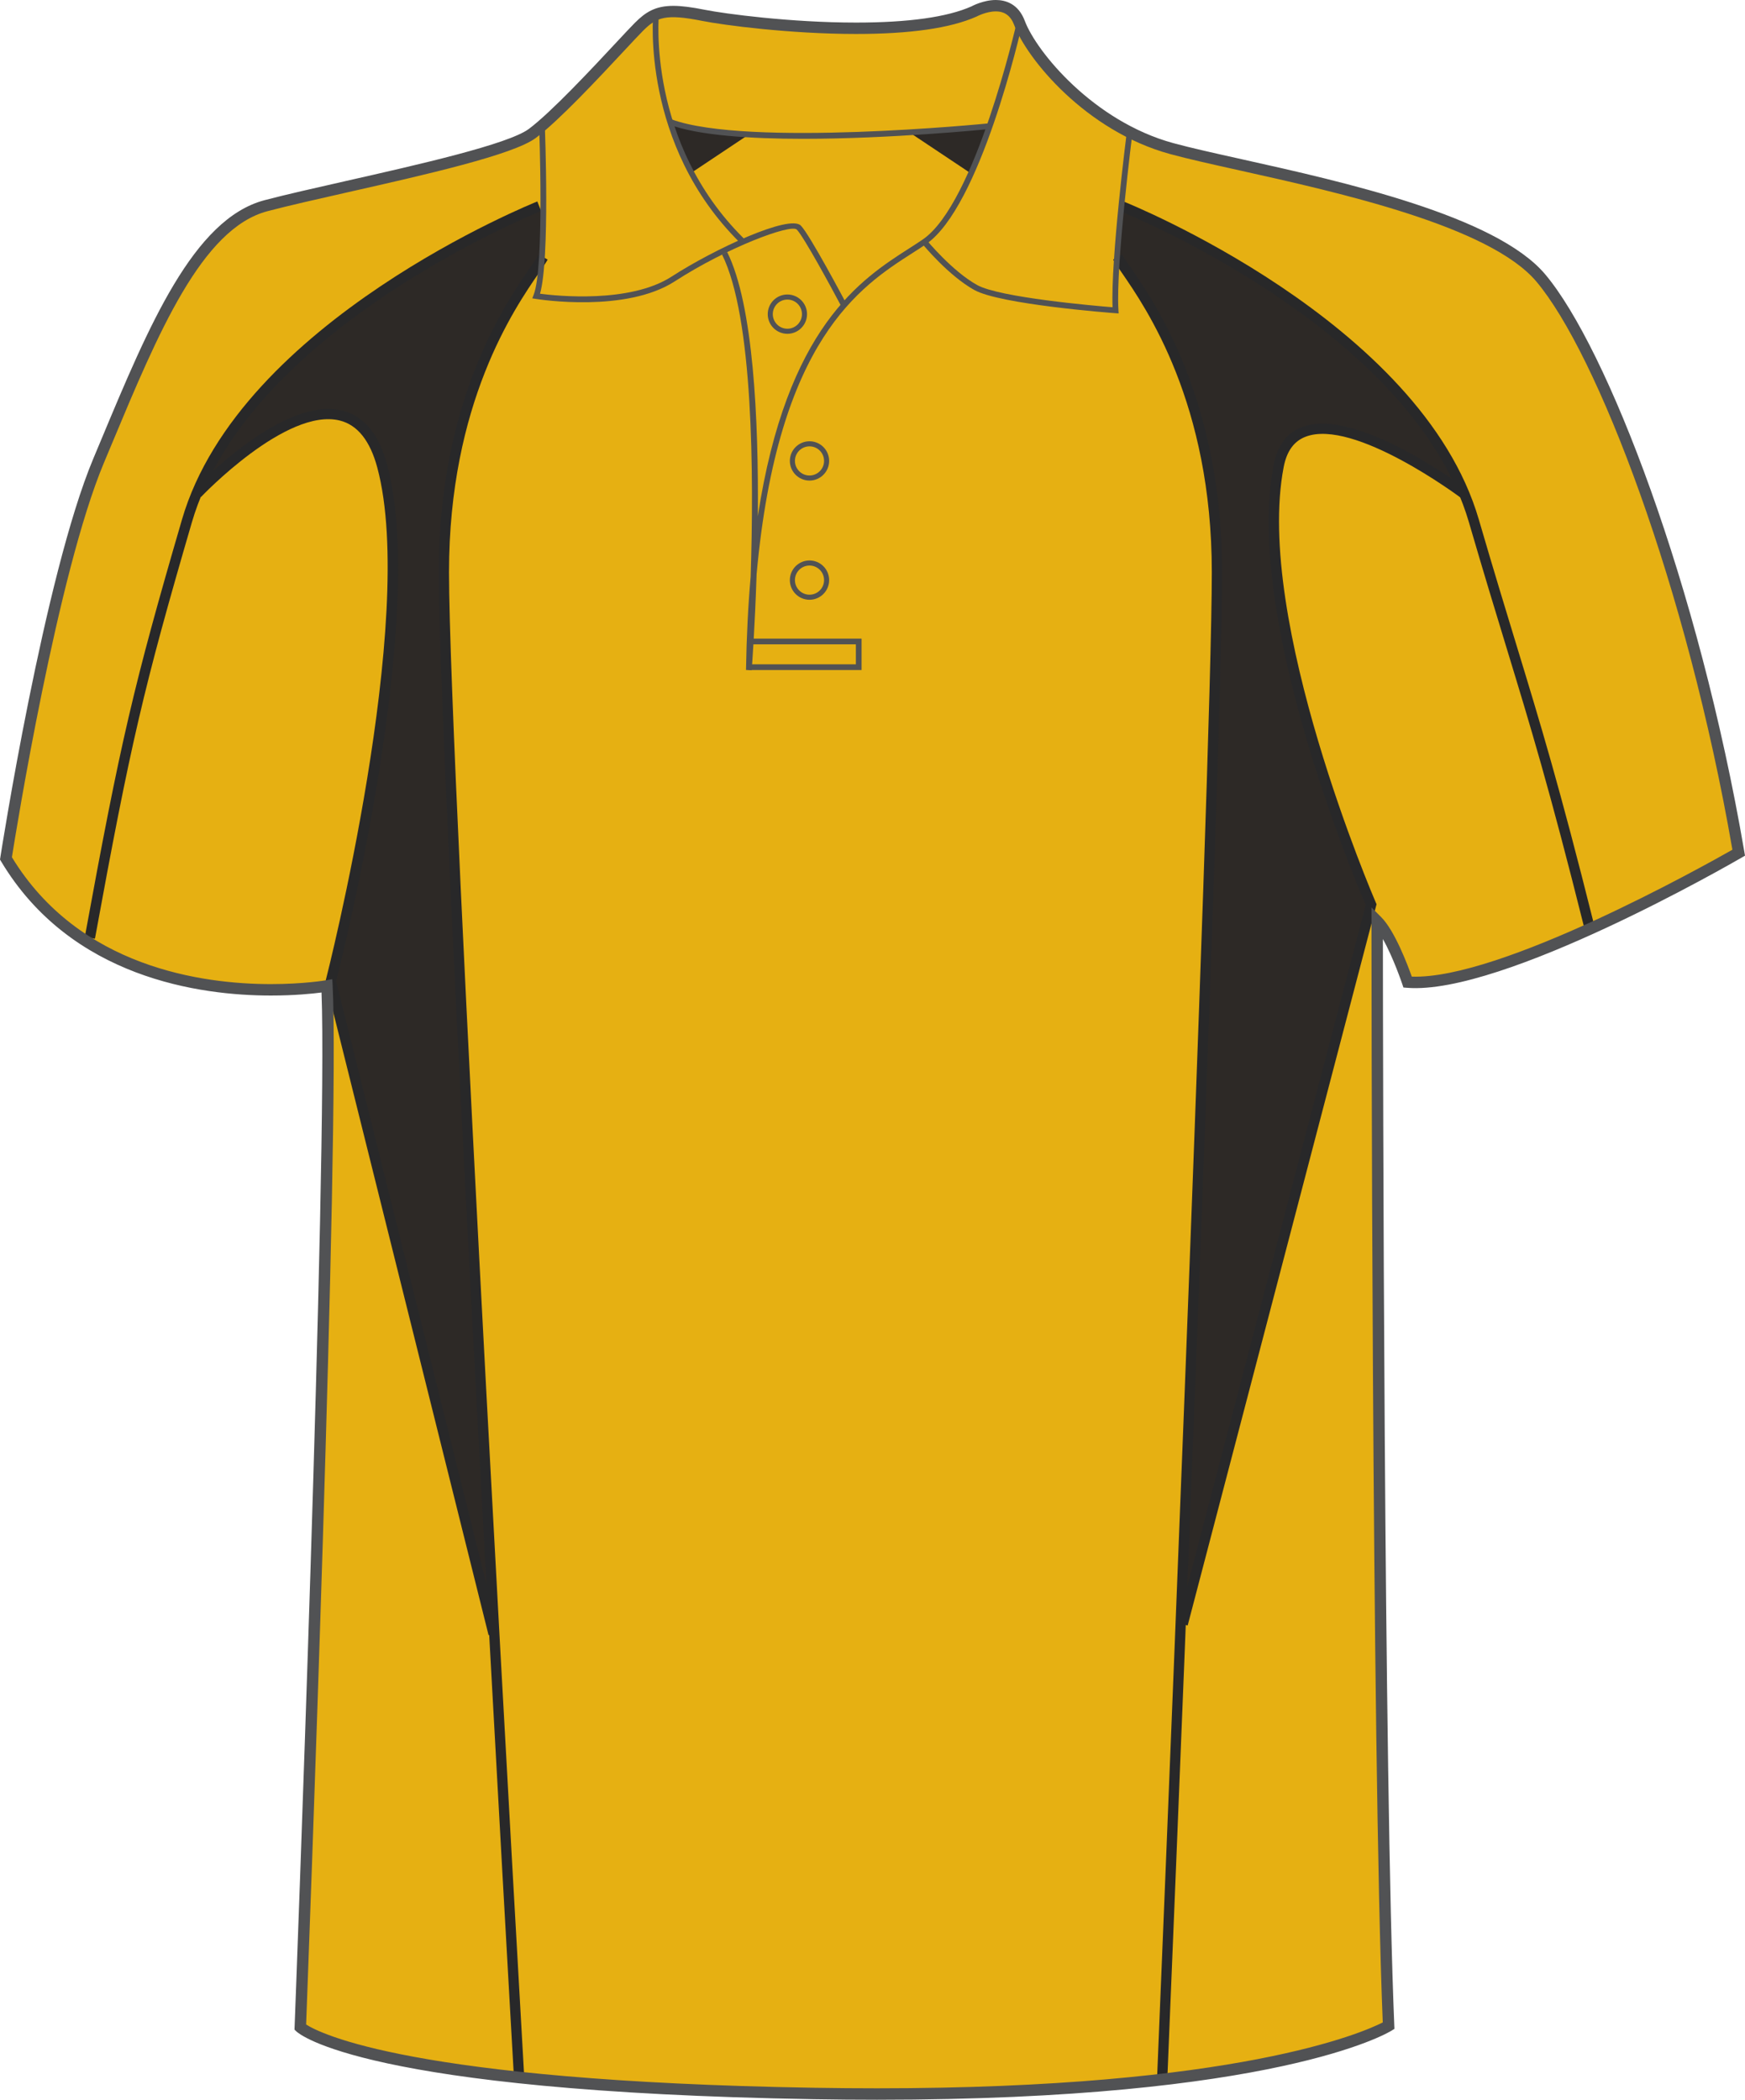
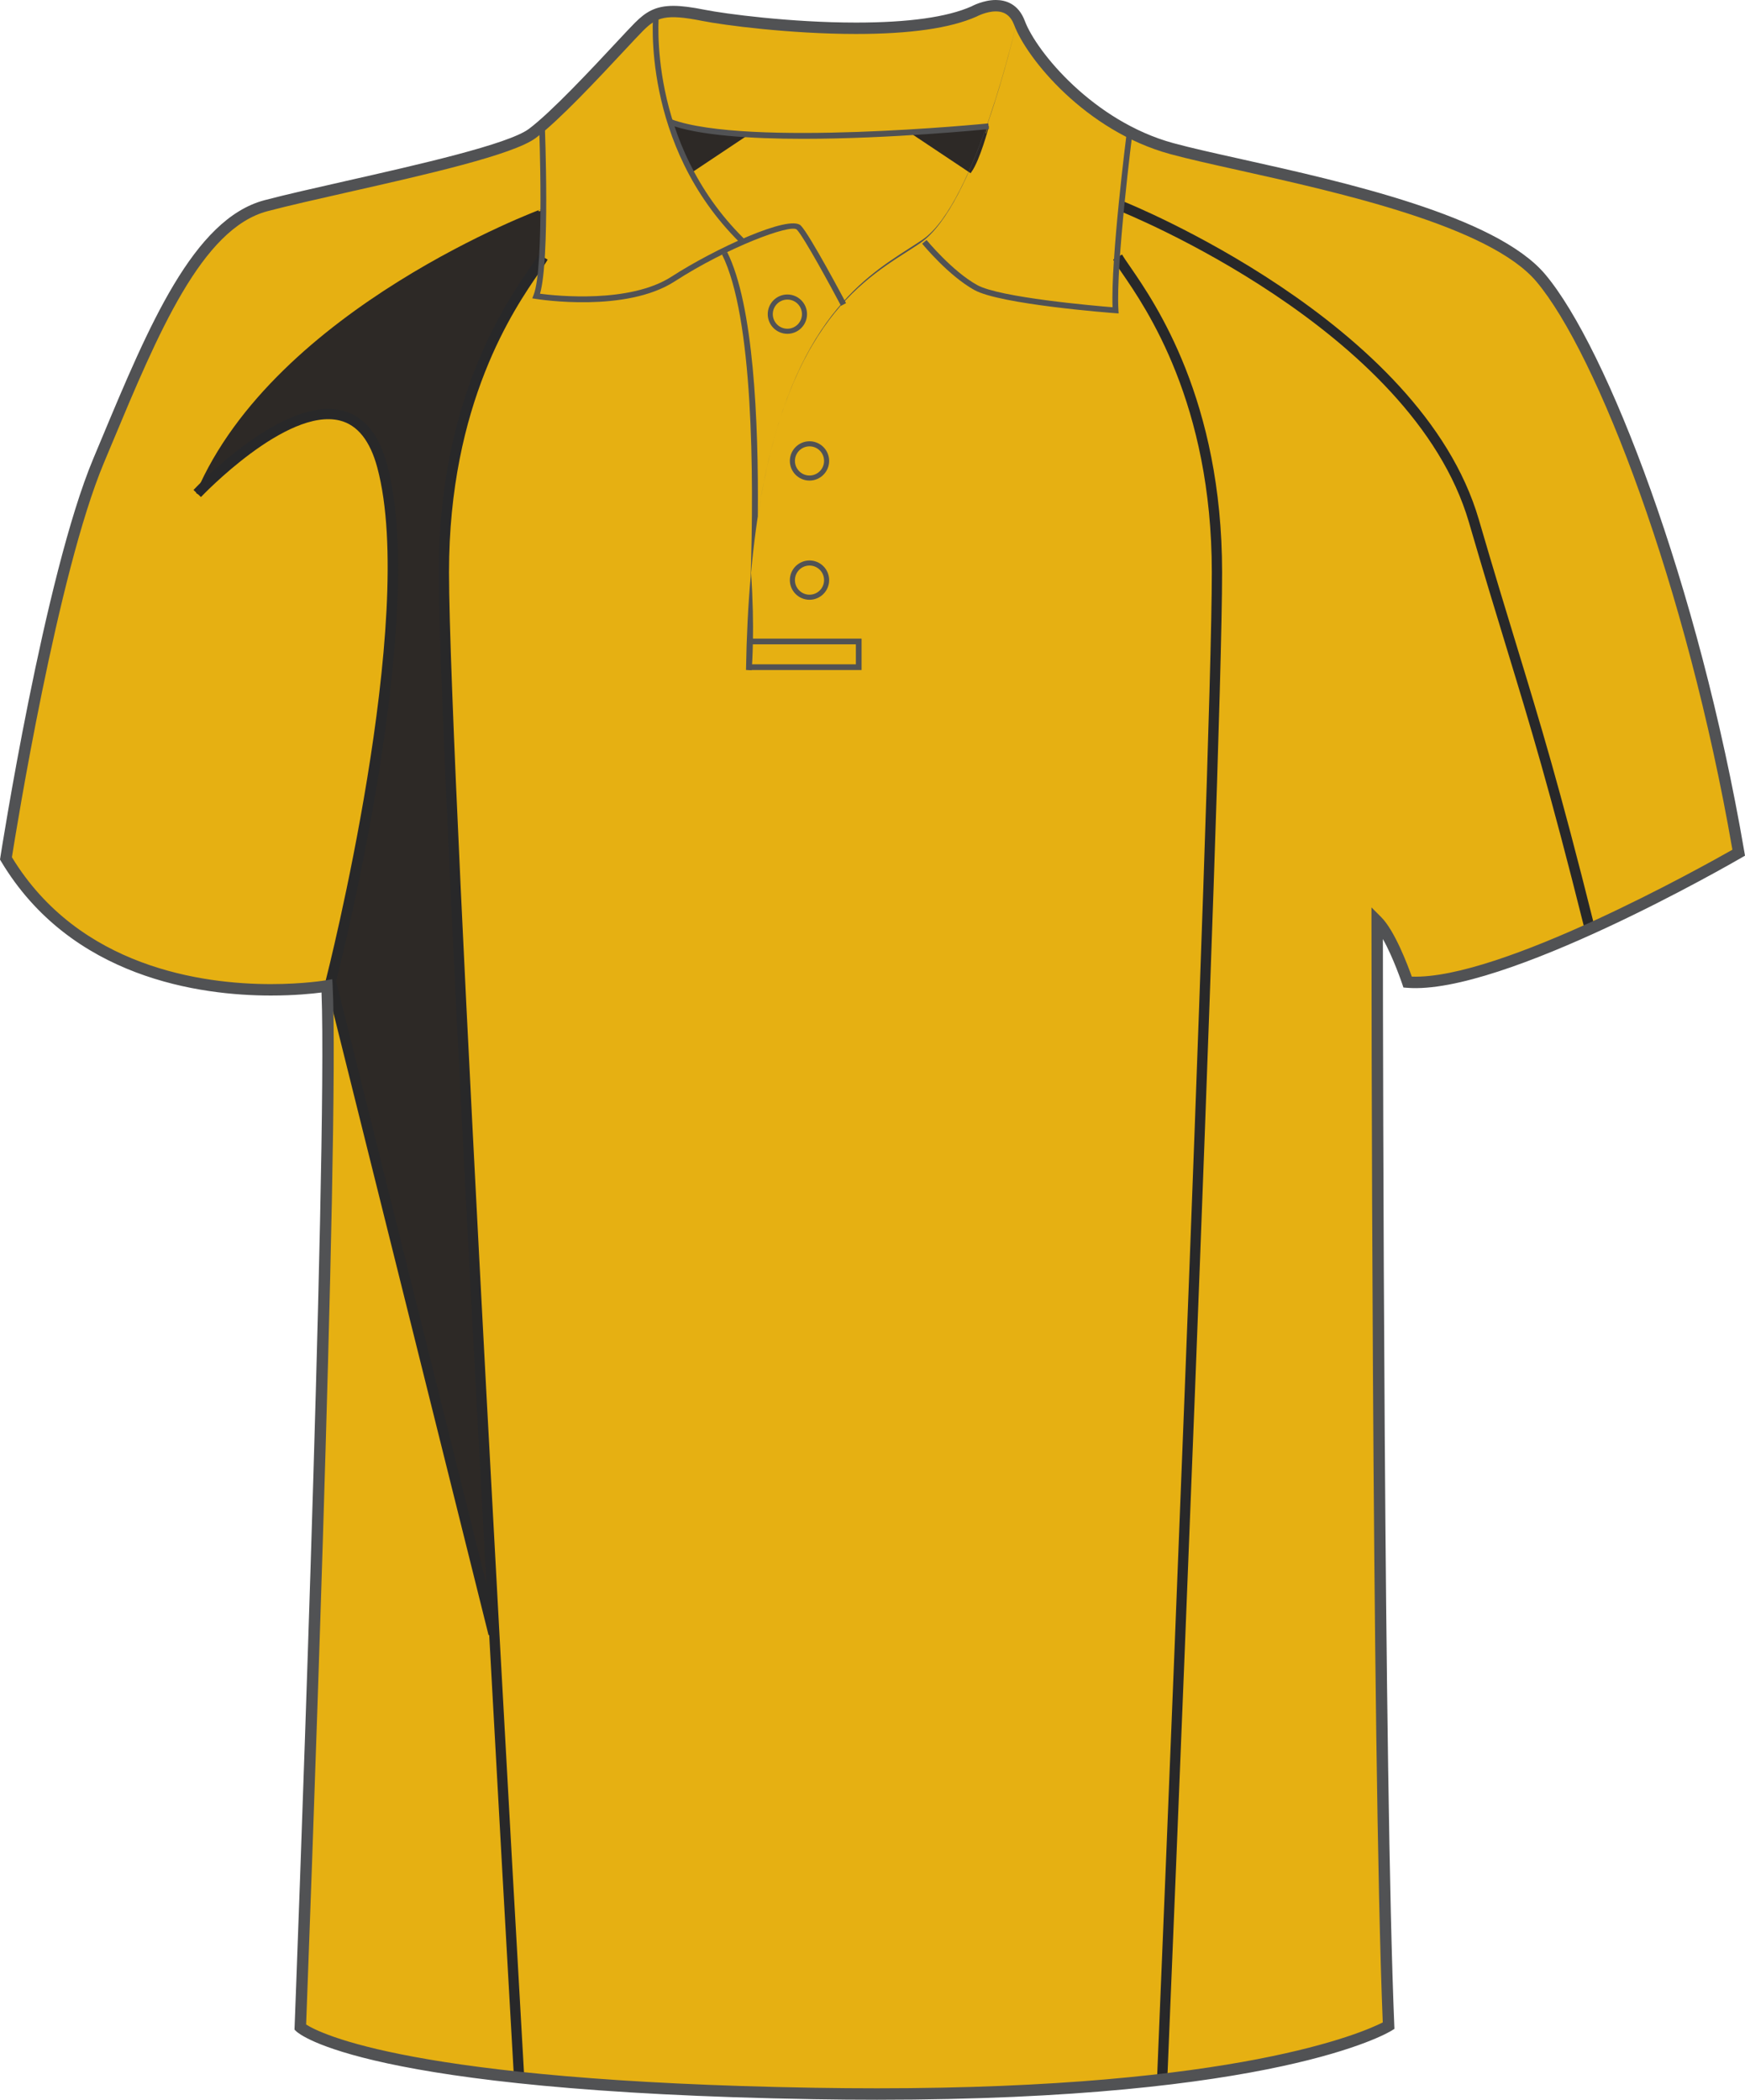
<svg xmlns="http://www.w3.org/2000/svg" preserveAspectRatio="xMidYMid meet" version="1.1" id="Layer_1" x="0px" y="0px" width="664.976px" height="800.002px" viewbox="0 0 664.976 800.002" enable-background="new 0 0 664.976 800.002" xml:space="preserve" class="svg0" style="height: 800px;">
  <g id="front">
    <path id="primary" d="M124.589,376.729c0,0-90.337,9.721-122.319-48.589c0,0,16.462-106.569,35.312-151.524   c18.854-44.954,36.251-89.912,63.808-97.16c27.553-7.25,89.909-18.85,101.506-27.549c11.602-8.702,34.801-34.804,40.603-40.603   c5.803-5.802,10.154-7.255,24.652-4.353c14.502,2.9,76.855,10.154,102.962-1.449c0,0,13.052-7.25,17.399,4.35   c4.352,11.601,26.104,39.153,58.001,47.853c31.904,8.702,117.453,21.751,140.66,49.303   c23.207,27.552,58.014,117.461,75.408,218.968c0,0-89.912,52.203-126.158,49.302c0,0-5.805-17.399-11.604-23.201   c0,0,0,316.421,4.35,420.827c0,0-46.397,28.711-218.959,25.813c-172.563-2.9-195.766-25.23-195.766-25.23   S127.489,433.288,124.589,376.729z" class="primary" fill="#e6b012" stroke="#e6b012" stroke-width="1px" />
    <g id="secondary" class="secondary" fill="#2D2926" stroke="#2D2926" stroke-width="1px">
-       <path fill="#2D2926" d="M557.739,188.021c0,0-77.021-62.662-73.104,11.749c3.916,74.411,37.856,144.906,37.856,144.906    l-73.104,278.062l14.36-378.582c0,0,7.833-86.16-37.858-146.211l2.611-18.276C428.499,79.668,527.713,117.526,557.739,188.021z" class="secondary" stroke="#2D2926" stroke-width="1px" />
      <path fill="#2D2926" d="M75.158,188.021c0,0,67.016-75.716,73.105,11.749c6.59,94.651-22.193,174.062-22.193,174.062    l61.356,248.473l-18.276-378.146c0,0-7.833-86.16,37.858-146.211l-0.438-17.843C206.573,80.104,105.184,117.526,75.158,188.021z" class="secondary" stroke="#2D2926" stroke-width="1px" />
    </g>
    <g id="outline">
      <path fill="#282829" d="M444.818,792.527l-3.911-0.166c0.209-5,20.882-500.796,20.882-574.317    c0-64.38-24.941-100.56-34.329-114.18c-1.434-2.078-2.563-3.721-3.269-4.95l3.398-1.943c0.62,1.086,1.711,2.666,3.098,4.671    c9.575,13.896,35.021,50.803,35.021,116.402C465.704,291.645,445.027,787.527,444.818,792.527z" stroke-width="2px" />
      <path fill="#282829" d="M603.705,353.42c-13.229-52.916-20.475-76.67-29.646-106.743c-4.051-13.276-8.643-28.322-14.281-47.662    C538.227,125.134,427.81,80.843,426.697,80.405l1.438-3.646c1.134,0.447,113.319,45.454,135.399,121.157    c5.635,19.315,10.225,34.352,14.271,47.615c9.191,30.13,16.451,53.926,29.701,106.935L603.705,353.42z" stroke-width="2px" />
-       <path fill="#282829" d="M452.588,619.318l-3.789-0.994l71.633-273.492c-4.189-9.749-46.258-109.847-35.104-167.626    c1.428-7.394,5.059-12.26,10.788-14.467c20.466-7.893,61.089,22.422,62.806,23.718l-2.354,3.128    c-0.4-0.304-40.598-30.29-59.042-23.191c-4.447,1.713-7.18,5.493-8.348,11.554c-11.254,58.31,34.652,164.876,35.117,165.947    l0.273,0.621l-0.172,0.655L452.588,619.318z" stroke-width="2px" />
      <path fill="#282829" d="M195.915,792.559c-0.287-5-28.722-500.898-28.722-574.512c0-65.599,25.446-102.506,35.025-116.402    c1.38-2.005,2.472-3.588,3.091-4.671l3.399,1.943c-0.7,1.229-1.834,2.873-3.269,4.95c-9.388,13.621-34.331,49.8-34.331,114.18    c0,73.504,28.431,569.288,28.718,574.288L195.915,792.559z" stroke-width="2px" />
-       <path fill="#282829" d="M36.18,357.646l-3.854-0.704c13.655-74.684,18.501-95.489,37.032-159.028    C91.441,122.21,203.632,77.204,204.763,76.757l1.435,3.646c-1.109,0.438-111.54,44.755-133.08,118.61    C54.638,262.382,49.805,283.139,36.18,357.646z" stroke-width="2px" />
      <path fill="#282829" d="M186.18,622.996l-62.129-249.172l0.123-0.48c0.353-1.371,35.063-137.837,19.587-195.257    c-2.739-10.164-7.527-16.171-14.229-17.855c-20.353-5.125-52.626,28.79-52.95,29.136l-2.851-2.688    c1.383-1.47,34.158-35.931,56.753-30.248c8.181,2.058,13.921,9,17.058,20.638c15.437,57.261-16.809,186.387-19.45,196.771    l61.89,248.209L186.18,622.996z" stroke-width="2px" />
    </g>
    <g id="secondary_1_" class="secondary" fill="#2D2926" stroke="#2D2926" stroke-width="1px">
      <path fill="#2D2926" d="M369.753,65.308l-21.539-14.36l28.066-2.611C376.281,48.337,373.018,60.739,369.753,65.308z" class="secondary" stroke="#2D2926" stroke-width="1px" />
      <path fill="#2D2926" d="M263.361,65.308l21.54-14.36l-28.067-2.611C256.833,48.337,260.098,60.739,263.361,65.308z" class="secondary" stroke="#2D2926" stroke-width="1px" />
    </g>
    <path fill="#515254" d="M306.104,52.886c-20.313,0-39.931-1.293-51.022-5.4l0.754-2.039c28.8,10.663,119.861,1.663,120.781,1.569   l0.22,2.165C374.496,49.413,339.387,52.886,306.104,52.886z" stroke-width="2px" />
    <path fill="#515254" d="M334.239,800.002c-7.833,0-15.932-0.068-24.073-0.205c-171.449-2.883-196.264-24.9-197.236-25.838   l-0.703-0.678l0.037-0.975c0.127-3.354,12.673-331.775,10.261-394.164c-3.438,0.45-10.29,1.157-19.28,1.157   c-26.988,0-76.236-6.643-102.84-51.132L0,327.494l0.12-0.775c0.166-1.071,16.723-107.351,35.456-152.033l2.987-7.138   c18.07-43.274,35.138-84.145,62.271-91.282c8.051-2.12,19.123-4.622,30.847-7.272c27.646-6.25,62.059-14.026,69.91-19.916   c8.549-6.413,23.958-22.925,33.162-32.788c3.201-3.428,5.729-6.139,7.203-7.614c4.082-4.081,7.784-6.442,14.648-6.442   c3.078,0,6.882,0.476,11.971,1.494c7.626,1.525,32.733,4.873,57.657,4.873c19.973,0,34.772-2.077,43.994-6.175   C370.237,2.411,374.628,0,379.462,0c3.688,0,8.605,1.387,11.081,7.998c4.393,11.703,26.145,38.227,56.537,46.52   c6.681,1.822,15.717,3.832,26.173,6.159c38.546,8.577,96.794,21.54,115.581,43.84c23.559,27.976,58.387,117.917,75.885,220   l0.256,1.489l-1.309,0.76c-3.598,2.091-91.059,52.502-127.426,49.591l-1.436-0.113l-0.453-1.366   c-0.047-0.13-3.389-10.065-7.369-17.106c0.039,46.578,0.402,319.252,4.346,413.956l0.055,1.271l-1.08,0.668   C528.571,774.736,485.973,800.002,334.239,800.002z M116.654,771.328c5.063,3.281,40.023,21.535,193.589,24.115   c8.117,0.137,16.19,0.203,23.996,0.203c137.213,0,185.17-21.266,192.695-25.102c-4.248-104.625-4.299-416.409-4.299-419.561v-5.25   l3.715,3.71c5.16,5.162,10.104,18.302,11.646,22.651c33.656,1.22,111.145-42.069,122.178-48.349   c-17.455-100.732-51.596-189.038-74.672-216.434c-17.832-21.174-75.221-33.944-113.188-42.396   c-10.518-2.339-19.597-4.36-26.374-6.208c-32.292-8.809-54.666-36.383-59.469-49.188c-1.306-3.483-3.599-5.174-7.01-5.174   c-3.661,0-7.265,1.945-7.303,1.963c-9.948,4.434-25.345,6.637-45.929,6.637c-25.248,0-50.751-3.404-58.511-4.956   c-14.134-2.825-17.501-1.428-22.688,3.757c-1.42,1.421-3.927,4.107-7.099,7.506c-9.907,10.613-24.877,26.654-33.734,33.3   c-8.598,6.448-42.049,14.009-71.562,20.678c-11.686,2.642-22.723,5.135-30.697,7.235c-25.054,6.592-41.72,46.5-59.364,88.752   l-2.989,7.146C21.898,218.551,6.081,316.836,4.538,326.601c25.596,42.046,72.774,48.342,98.702,48.342   c12.466,0,20.889-1.438,20.974-1.451l2.417-0.421l0.126,2.452C129.552,429.898,117.484,749.496,116.654,771.328z" stroke-width="2px" />
    <path fill="#515254" d="M320.492,116.513c-3.813-7.201-14.276-26.456-16.859-29.038c-2.265-2.256-26.555,6.816-46.494,19.72   c-18.625,12.052-51.575,6.911-52.97,6.687l-1.343-0.217l0.504-1.261c4.214-10.538,2.12-64.266,2.102-64.809l2.172-0.085   c0.086,2.15,1.996,51.126-1.815,64.403c6.28,0.82,34.245,3.757,50.167-6.543c16.396-10.607,44.918-23.73,49.212-19.43   c3.342,3.34,16.681,28.488,17.246,29.559L320.492,116.513z" stroke-width="2px" />
    <path fill="#515254" d="M281.886,92.373c-37.72-37.324-32.997-86.852-32.945-87.348l2.162,0.227   c-0.05,0.486-4.646,49.007,32.31,85.575L281.886,92.373z" stroke-width="2px" />
-     <path fill="#515254" d="M286.454,255.364l-2.172-0.102c0.214-12.893,0.822-24.681,1.772-35.492   c1.255-38.903,0.996-98.998-10.903-122.789l1.944-0.974c10.019,20.04,12.018,63.979,11.693,100.677   c11.022-72.157,39.403-90.348,57.734-102.092c1.82-1.167,3.535-2.266,5.11-3.344c20.074-13.737,35.652-82.037,35.813-82.727   l2.122,0.478c-0.639,2.846-15.926,69.828-36.702,84.042c-1.594,1.089-3.327,2.201-5.168,3.378   c-19.717,12.634-51.252,32.833-59.372,122.311C287.674,238.906,286.582,253.667,286.454,255.364z" stroke-width="2px" />
+     <path fill="#515254" d="M286.454,255.364l-2.172-0.102c0.214-12.893,0.822-24.681,1.772-35.492   c1.255-38.903,0.996-98.998-10.903-122.789l1.944-0.974c10.019,20.04,12.018,63.979,11.693,100.677   c11.022-72.157,39.403-90.348,57.734-102.092c1.82-1.167,3.535-2.266,5.11-3.344c20.074-13.737,35.652-82.037,35.813-82.727   c-0.639,2.846-15.926,69.828-36.702,84.042c-1.594,1.089-3.327,2.201-5.168,3.378   c-19.717,12.634-51.252,32.833-59.372,122.311C287.674,238.906,286.582,253.667,286.454,255.364z" stroke-width="2px" />
    <path fill="#515254" d="M426.283,119.425l-1.247-0.094c-1.784-0.133-43.854-3.344-53.737-8.833   c-9.854-5.478-19.481-17.169-19.888-17.666l1.684-1.375c0.098,0.117,9.774,11.866,19.267,17.138   c8.56,4.757,44.48,7.888,51.614,8.47c-0.732-18.311,5.25-65.432,5.51-67.474l2.157,0.274c-0.066,0.51-6.502,51.213-5.434,68.312   L426.283,119.425z" stroke-width="2px" />
-     <path fill="none" stroke="#515254" stroke-width="2px" stroke-miterlimit="10" d="M276.123,96.493" />
    <polygon fill="#515254" points="328.327,255.28 285.342,255.28 285.342,253.105 326.153,253.105 326.153,245.493 285.911,245.493    285.911,243.318 328.327,243.318  " />
    <path fill="#515254" d="M308.481,228.513c-4.128,0-7.488-3.359-7.488-7.487c0-4.13,3.36-7.491,7.488-7.491   c4.127,0,7.487,3.361,7.487,7.491C315.966,225.156,312.608,228.513,308.481,228.513z M308.481,215.47   c-3.063,0-5.554,2.492-5.554,5.556s2.489,5.553,5.554,5.553c3.062,0,5.553-2.491,5.553-5.553   C314.033,217.962,311.542,215.47,308.481,215.47z" stroke-width="2px" />
    <path fill="#515254" d="M308.481,183.102c-4.128,0-7.488-3.36-7.488-7.491c0-4.128,3.36-7.488,7.488-7.488   c4.127,0,7.487,3.36,7.487,7.488C315.966,179.742,312.608,183.102,308.481,183.102z M308.481,170.058   c-3.063,0-5.554,2.491-5.554,5.553c0,3.065,2.489,5.556,5.554,5.556c3.062,0,5.553-2.494,5.553-5.556   S311.542,170.058,308.481,170.058z" stroke-width="2px" />
    <path fill="#515254" d="M300.053,127.182c-4.13,0-7.488-3.36-7.488-7.491c0-4.128,3.36-7.489,7.488-7.489   c4.127,0,7.485,3.361,7.485,7.489C307.536,123.822,304.18,127.182,300.053,127.182z M300.053,114.138   c-3.063,0-5.559,2.491-5.559,5.554c0,3.064,2.493,5.556,5.559,5.556c3.063,0,5.554-2.494,5.554-5.556   C305.606,116.629,303.115,114.138,300.053,114.138z" stroke-width="2px" />
  </g>
  <filter id="linear">
    <feColorMatrix type="matrix" values="0 -1 0 0 0               0 -1 0 0 0               0 -1 0 0 0               0 -1 0 0.9 0 " />
  </filter>
</svg>